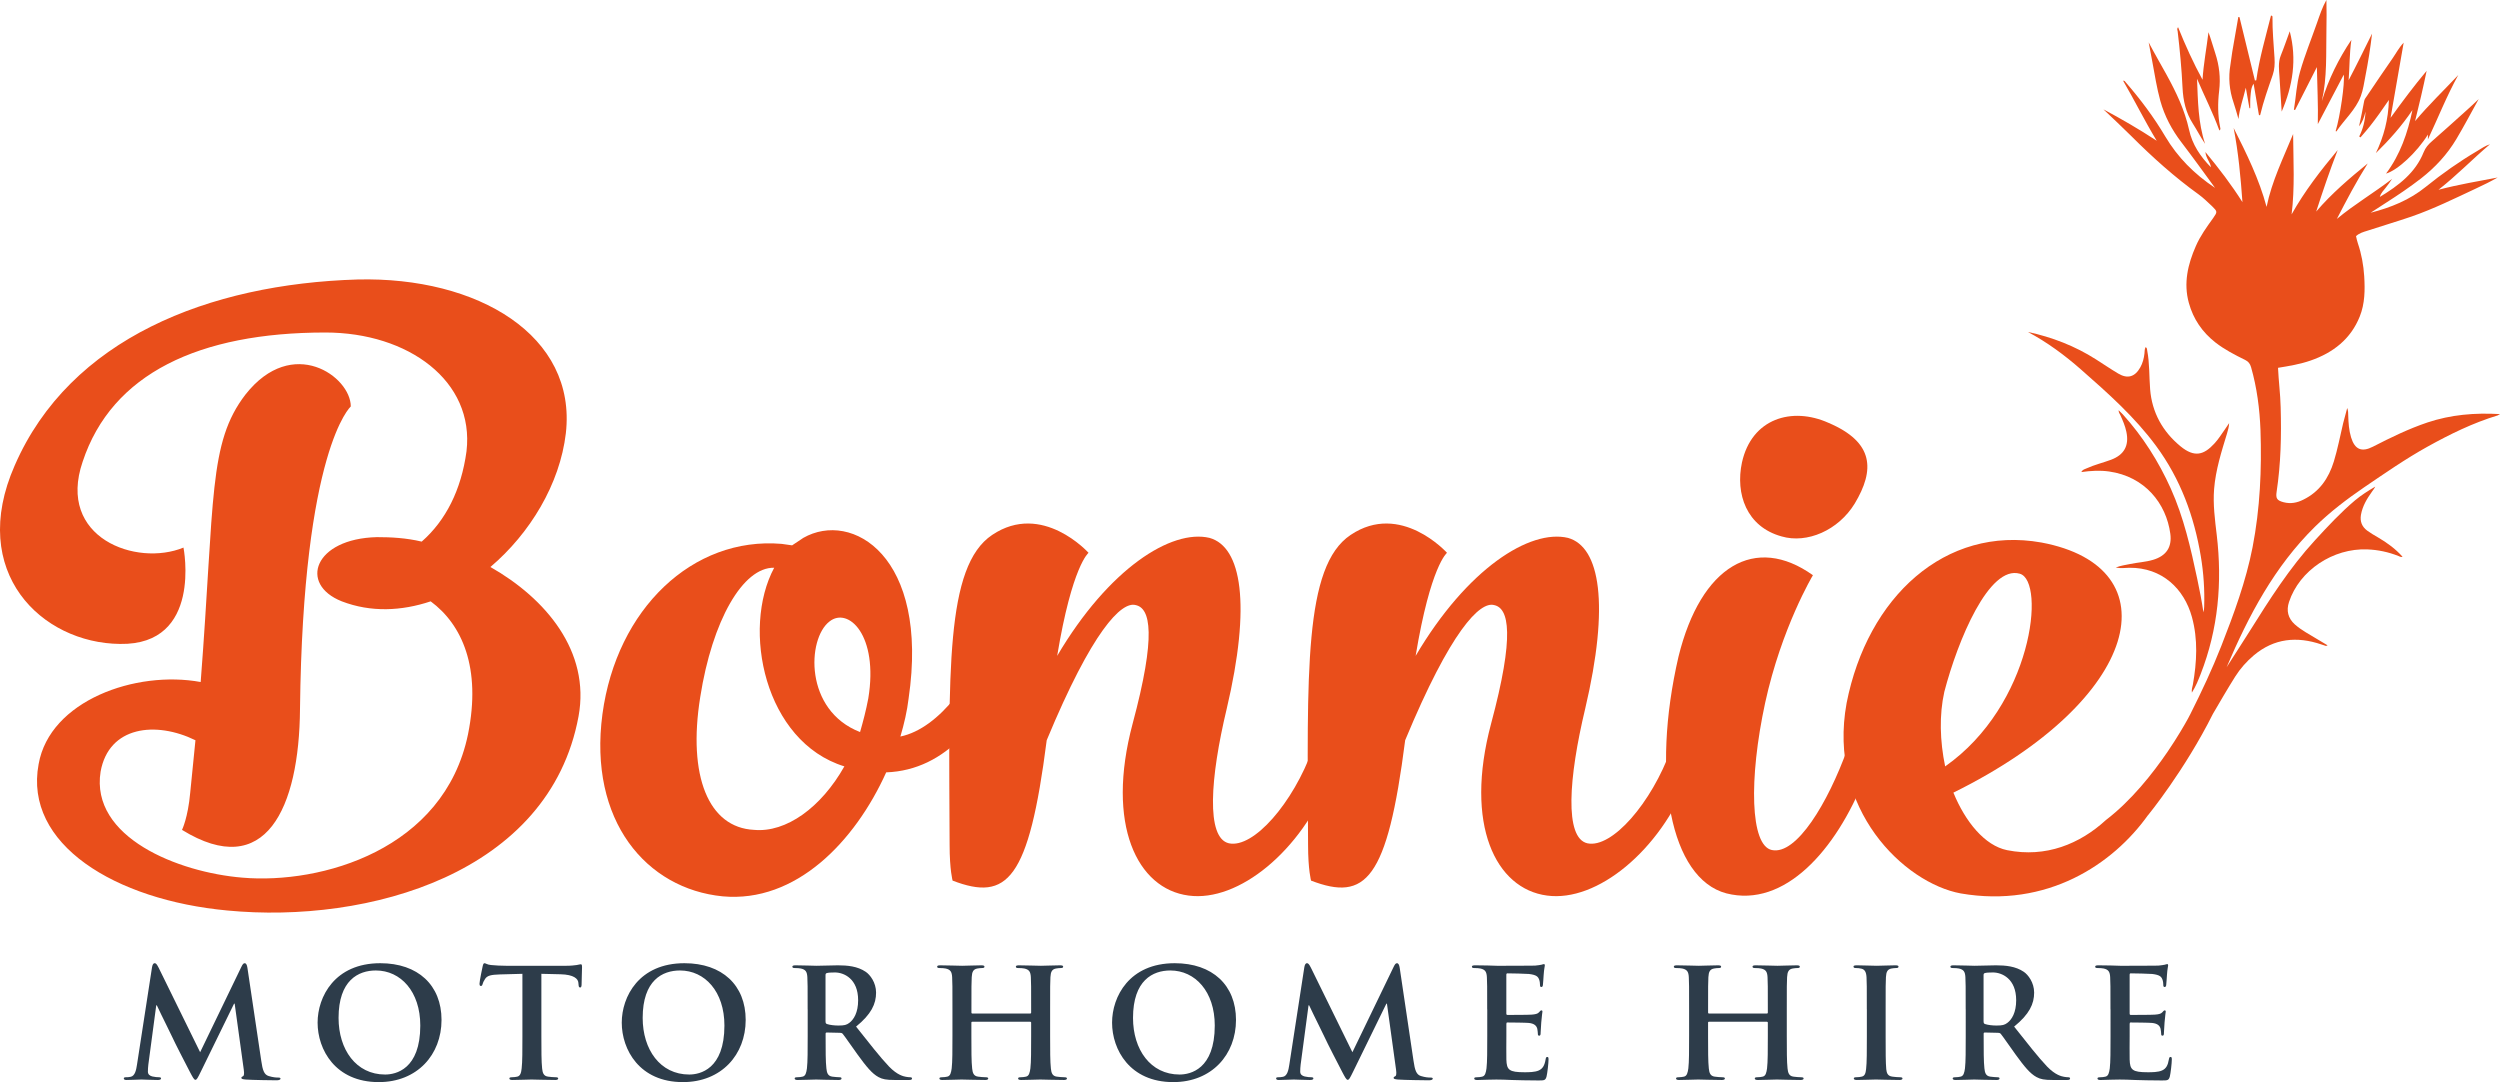
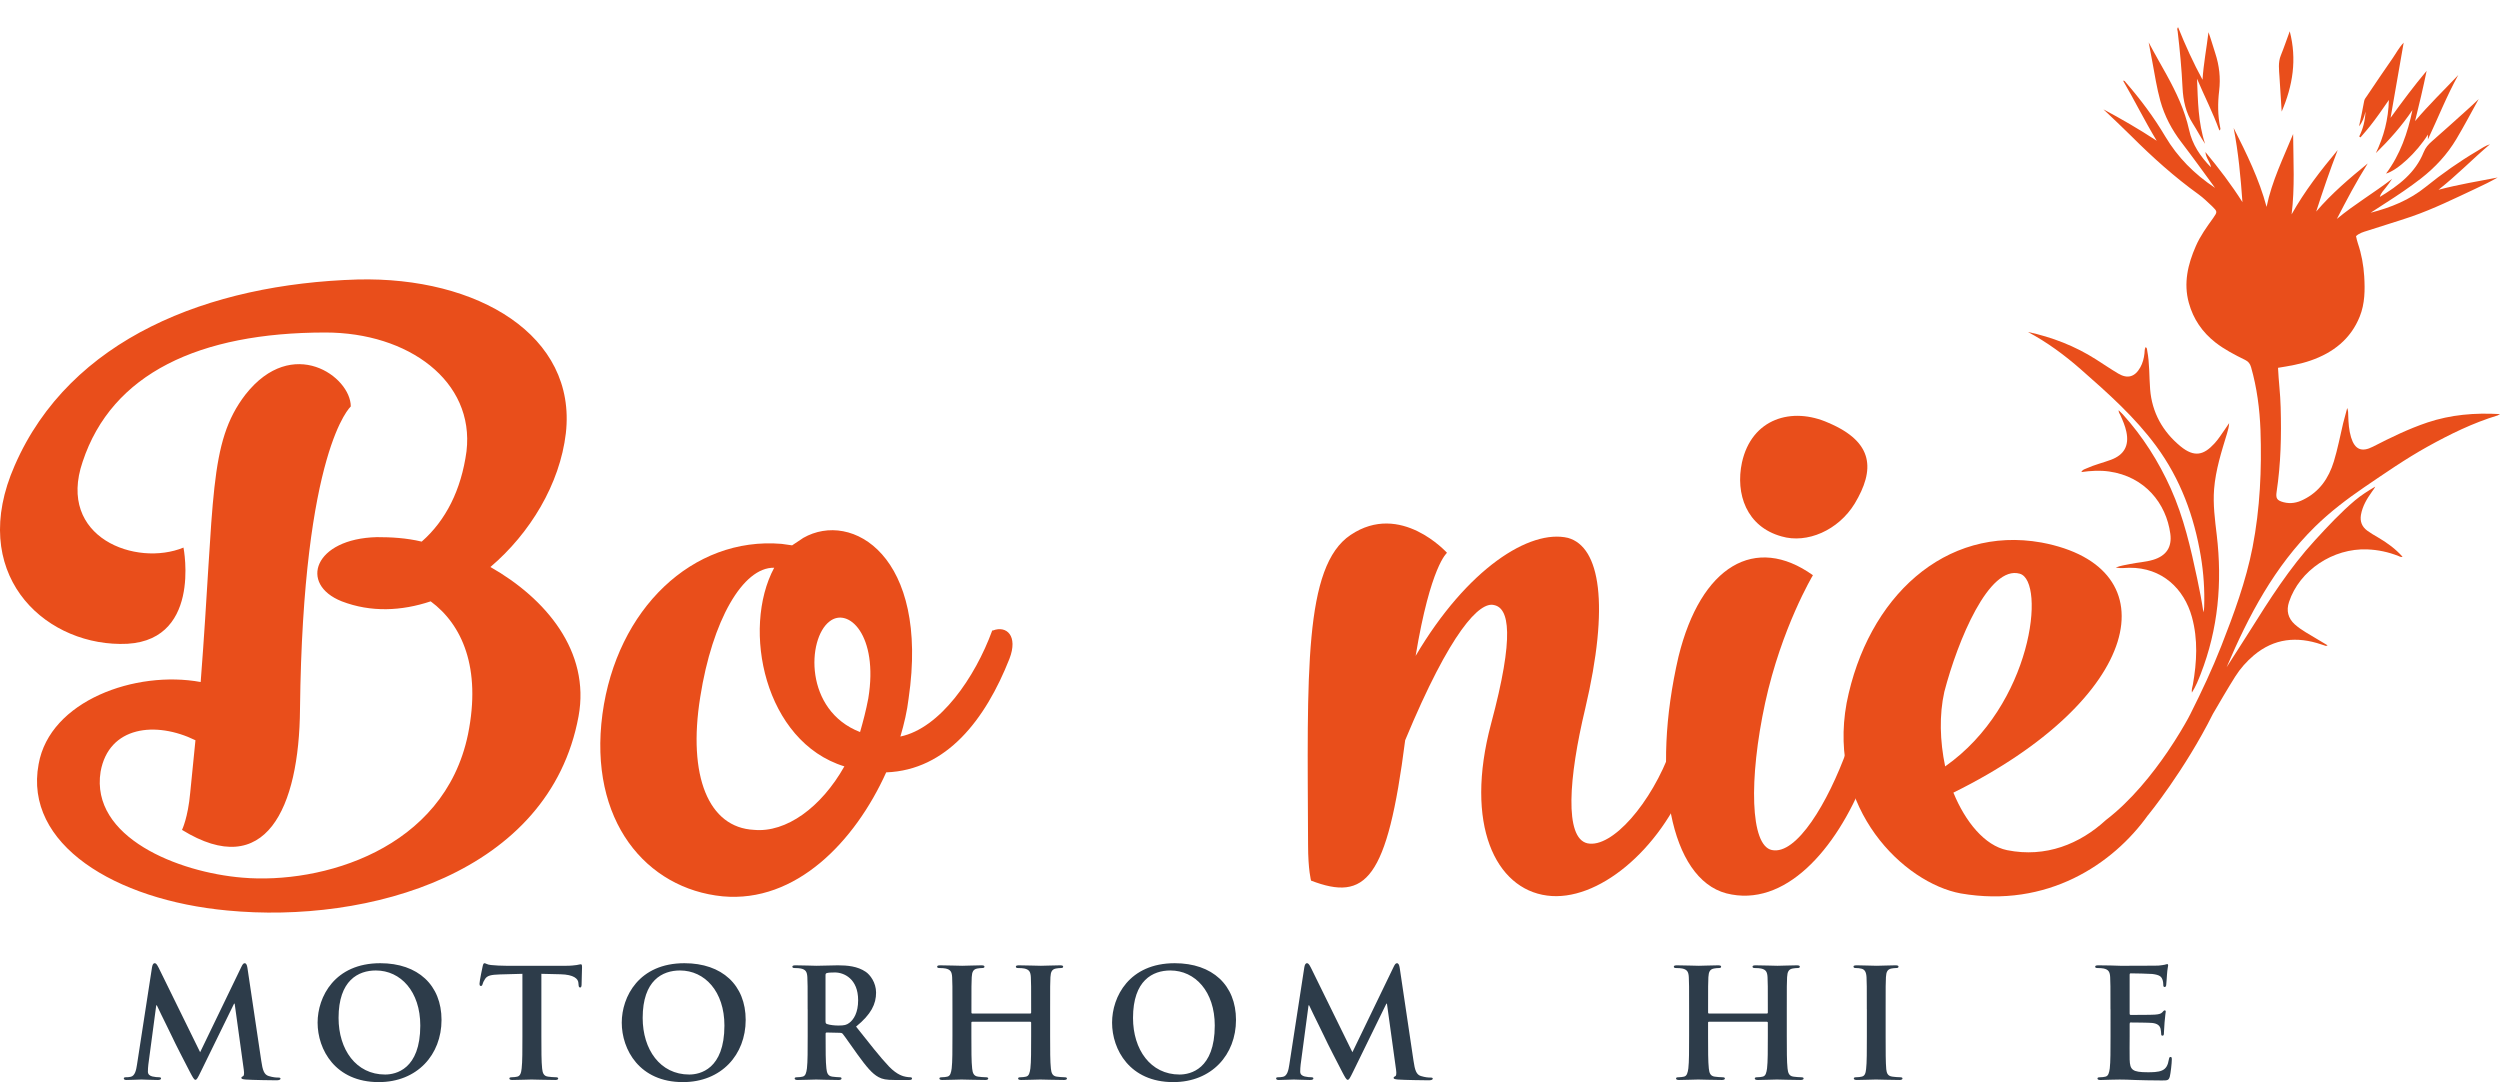
<svg xmlns="http://www.w3.org/2000/svg" version="1.1" id="Layer_1" x="0px" y="0px" width="1100.67px" height="476.42px" viewBox="0 0 1100.67 476.42" style="enable-background:new 0 0 1100.67 476.42;" xml:space="preserve">
  <style type="text/css">
	.st0{fill:#2D3C4A;}
	.st1{fill:#E94E1B;}
</style>
  <g>
    <g>
      <path class="st0" d="M66.94,425.8c0.2-1.14,0.6-1.74,1.14-1.74s0.93,0.34,1.8,2.07l18.23,37.13l18.16-37.59    c0.53-1.07,0.87-1.6,1.47-1.6c0.6,0,1,0.67,1.2,2.07l6.08,40.86c0.6,4.21,1.27,6.14,3.27,6.74c1.94,0.6,3.27,0.67,4.14,0.67    c0.6,0,1.07,0.07,1.07,0.47c0,0.53-0.8,0.74-1.74,0.74c-1.67,0-10.88-0.13-13.55-0.33c-1.54-0.13-1.94-0.33-1.94-0.74    c0-0.33,0.27-0.53,0.73-0.74c0.4-0.13,0.6-1,0.33-2.87l-4.01-29.05h-0.27l-14.56,29.78c-1.54,3.14-1.87,3.74-2.47,3.74    c-0.6,0-1.27-1.33-2.34-3.34c-1.6-3.07-6.88-13.29-7.68-15.16c-0.6-1.4-4.61-9.28-6.94-14.29h-0.27l-3.47,26.04    c-0.13,1.2-0.2,2.07-0.2,3.14c0,1.27,0.87,1.87,2,2.14c1.2,0.27,2.14,0.33,2.8,0.33c0.53,0,1,0.13,1,0.47c0,0.6-0.6,0.74-1.6,0.74    c-2.8,0-5.81-0.2-7.01-0.2c-1.27,0-4.47,0.2-6.61,0.2c-0.67,0-1.2-0.13-1.2-0.74c0-0.33,0.4-0.47,1.07-0.47c0.53,0,1,0,2-0.2    c1.87-0.4,2.4-3.01,2.74-5.28L66.94,425.8z" />
      <path class="st0" d="M139.83,450.24c0-11.42,7.55-26.17,27.58-26.17c16.63,0,26.98,9.68,26.98,24.97    c0,15.29-10.68,27.38-27.64,27.38C147.58,476.42,139.83,462.06,139.83,450.24z M185.04,451.51c0-14.96-8.61-24.24-19.56-24.24    c-7.68,0-16.42,4.27-16.42,20.9c0,13.89,7.68,24.91,20.5,24.91C174.22,473.08,185.04,470.81,185.04,451.51z" />
      <path class="st0" d="M230.02,428.74l-9.95,0.27c-3.87,0.13-5.48,0.47-6.48,1.94c-0.67,1-1,1.8-1.13,2.34    c-0.13,0.53-0.33,0.8-0.74,0.8c-0.47,0-0.6-0.34-0.6-1.07c0-1.07,1.27-7.15,1.4-7.68c0.2-0.87,0.4-1.27,0.8-1.27    c0.53,0,1.2,0.67,2.87,0.8c1.94,0.2,4.47,0.33,6.68,0.33h26.44c2.14,0,3.61-0.2,4.61-0.33c1-0.2,1.54-0.33,1.8-0.33    c0.47,0,0.53,0.4,0.53,1.4c0,1.4-0.2,6.01-0.2,7.75c-0.07,0.67-0.2,1.07-0.6,1.07c-0.53,0-0.67-0.33-0.74-1.34l-0.07-0.74    c-0.13-1.73-1.94-3.6-7.88-3.74l-8.41-0.2v27.38c0,6.14,0,11.42,0.33,14.29c0.2,1.87,0.6,3.34,2.6,3.6    c0.93,0.13,2.4,0.27,3.41,0.27c0.73,0,1.07,0.2,1.07,0.53c0,0.47-0.53,0.67-1.27,0.67c-4.41,0-8.61-0.2-10.48-0.2    c-1.54,0-5.74,0.2-8.41,0.2c-0.87,0-1.34-0.2-1.34-0.67c0-0.33,0.27-0.53,1.07-0.53c1,0,1.8-0.13,2.4-0.27    c1.34-0.27,1.74-1.73,1.94-3.67c0.33-2.81,0.33-8.08,0.33-14.22V428.74z" />
      <path class="st0" d="M273.74,450.24c0-11.42,7.54-26.17,27.58-26.17c16.63,0,26.98,9.68,26.98,24.97    c0,15.29-10.68,27.38-27.64,27.38C281.48,476.42,273.74,462.06,273.74,450.24z M318.94,451.51c0-14.96-8.61-24.24-19.56-24.24    c-7.68,0-16.43,4.27-16.43,20.9c0,13.89,7.68,24.91,20.5,24.91C308.12,473.08,318.94,470.81,318.94,451.51z" />
      <path class="st0" d="M355.58,444.37c0-10.15,0-12.02-0.13-14.16c-0.13-2.27-0.67-3.34-2.87-3.81c-0.53-0.13-1.67-0.2-2.6-0.2    c-0.74,0-1.13-0.13-1.13-0.6c0-0.47,0.47-0.6,1.47-0.6c3.54,0,7.75,0.2,9.15,0.2c2.27,0,7.34-0.2,9.41-0.2    c4.2,0,8.68,0.4,12.29,2.87c1.87,1.27,4.54,4.68,4.54,9.15c0,4.94-2.07,9.48-8.81,14.96c5.94,7.48,10.55,13.42,14.49,17.56    c3.74,3.87,6.48,4.34,7.48,4.54c0.74,0.13,1.34,0.2,1.87,0.2c0.53,0,0.8,0.2,0.8,0.53c0,0.53-0.47,0.67-1.27,0.67h-6.34    c-3.74,0-5.41-0.33-7.14-1.27c-2.87-1.54-5.41-4.68-9.15-9.82c-2.67-3.67-5.74-8.21-6.61-9.21c-0.33-0.4-0.74-0.47-1.2-0.47    l-5.81-0.13c-0.33,0-0.53,0.13-0.53,0.53v0.94c0,6.21,0,11.48,0.34,14.29c0.2,1.94,0.6,3.4,2.6,3.67c1,0.13,2.47,0.27,3.27,0.27    c0.53,0,0.8,0.2,0.8,0.53c0,0.47-0.47,0.67-1.34,0.67c-3.87,0-8.81-0.2-9.82-0.2c-1.27,0-5.48,0.2-8.15,0.2    c-0.87,0-1.33-0.2-1.33-0.67c0-0.33,0.26-0.53,1.07-0.53c1,0,1.8-0.13,2.4-0.27c1.34-0.27,1.67-1.73,1.94-3.67    c0.33-2.81,0.33-8.08,0.33-14.22V444.37z M363.46,449.64c0,0.74,0.13,1,0.6,1.2c1.4,0.47,3.41,0.67,5.07,0.67    c2.67,0,3.54-0.27,4.74-1.13c2-1.47,3.94-4.54,3.94-10.02c0-9.48-6.28-12.22-10.22-12.22c-1.67,0-2.87,0.07-3.54,0.26    c-0.47,0.13-0.6,0.4-0.6,0.94V449.64z" />
      <path class="st0" d="M453.58,446.24c0.2,0,0.4-0.13,0.4-0.47v-1.4c0-10.15,0-12.02-0.13-14.16c-0.13-2.27-0.67-3.34-2.87-3.81    c-0.53-0.13-1.67-0.2-2.6-0.2c-0.74,0-1.13-0.13-1.13-0.6c0-0.47,0.47-0.6,1.4-0.6c3.6,0,7.81,0.2,9.62,0.2    c1.6,0,5.81-0.2,8.41-0.2c0.94,0,1.4,0.13,1.4,0.6c0,0.47-0.4,0.6-1.2,0.6c-0.53,0-1.13,0.07-1.94,0.2    c-1.8,0.33-2.34,1.47-2.47,3.81c-0.13,2.14-0.13,4.01-0.13,14.16v11.75c0,6.14,0,11.42,0.33,14.29c0.2,1.87,0.6,3.34,2.6,3.6    c0.93,0.13,2.4,0.27,3.41,0.27c0.73,0,1.07,0.2,1.07,0.53c0,0.47-0.53,0.67-1.34,0.67c-4.34,0-8.55-0.2-10.42-0.2    c-1.54,0-5.74,0.2-8.35,0.2c-0.93,0-1.4-0.2-1.4-0.67c0-0.33,0.27-0.53,1.07-0.53c1,0,1.8-0.13,2.4-0.27    c1.34-0.27,1.67-1.73,1.94-3.67c0.33-2.81,0.33-8.08,0.33-14.22v-5.88c0-0.27-0.2-0.4-0.4-0.4h-25.51c-0.2,0-0.4,0.07-0.4,0.4    v5.88c0,6.14,0,11.42,0.34,14.29c0.2,1.87,0.6,3.34,2.6,3.6c0.94,0.13,2.4,0.27,3.41,0.27c0.74,0,1.07,0.2,1.07,0.53    c0,0.47-0.53,0.67-1.34,0.67c-4.34,0-8.55-0.2-10.42-0.2c-1.54,0-5.74,0.2-8.41,0.2c-0.87,0-1.33-0.2-1.33-0.67    c0-0.33,0.26-0.53,1.07-0.53c1,0,1.8-0.13,2.4-0.27c1.34-0.27,1.67-1.73,1.94-3.67c0.33-2.81,0.33-8.08,0.33-14.22v-11.75    c0-10.15,0-12.02-0.13-14.16c-0.13-2.27-0.67-3.34-2.87-3.81c-0.53-0.13-1.67-0.2-2.6-0.2c-0.74,0-1.13-0.13-1.13-0.6    c0-0.47,0.47-0.6,1.4-0.6c3.6,0,7.81,0.2,9.62,0.2c1.6,0,5.81-0.2,8.41-0.2c0.94,0,1.4,0.13,1.4,0.6c0,0.47-0.4,0.6-1.2,0.6    c-0.53,0-1.13,0.07-1.94,0.2c-1.8,0.33-2.34,1.47-2.47,3.81c-0.13,2.14-0.13,4.01-0.13,14.16v1.4c0,0.33,0.2,0.47,0.4,0.47H453.58    z" />
      <path class="st0" d="M489.61,450.24c0-11.42,7.54-26.17,27.58-26.17c16.63,0,26.98,9.68,26.98,24.97    c0,15.29-10.68,27.38-27.64,27.38C497.36,476.42,489.61,462.06,489.61,450.24z M534.82,451.51c0-14.96-8.61-24.24-19.56-24.24    c-7.68,0-16.43,4.27-16.43,20.9c0,13.89,7.68,24.91,20.5,24.91C524,473.08,534.82,470.81,534.82,451.51z" />
      <path class="st0" d="M574.26,425.8c0.2-1.14,0.6-1.74,1.13-1.74s0.94,0.34,1.8,2.07l18.23,37.13l18.16-37.59    c0.53-1.07,0.87-1.6,1.47-1.6s1,0.67,1.2,2.07l6.07,40.86c0.6,4.21,1.27,6.14,3.27,6.74c1.94,0.6,3.27,0.67,4.14,0.67    c0.6,0,1.07,0.07,1.07,0.47c0,0.53-0.8,0.74-1.73,0.74c-1.67,0-10.88-0.13-13.56-0.33c-1.54-0.13-1.94-0.33-1.94-0.74    c0-0.33,0.26-0.53,0.73-0.74c0.4-0.13,0.6-1,0.34-2.87l-4.01-29.05h-0.26l-14.56,29.78c-1.54,3.14-1.87,3.74-2.47,3.74    s-1.27-1.33-2.34-3.34c-1.6-3.07-6.88-13.29-7.68-15.16c-0.6-1.4-4.61-9.28-6.94-14.29h-0.27l-3.47,26.04    c-0.13,1.2-0.2,2.07-0.2,3.14c0,1.27,0.87,1.87,2,2.14c1.2,0.27,2.14,0.33,2.81,0.33c0.53,0,1,0.13,1,0.47    c0,0.6-0.6,0.74-1.6,0.74c-2.8,0-5.81-0.2-7.01-0.2c-1.27,0-4.47,0.2-6.61,0.2c-0.67,0-1.2-0.13-1.2-0.74    c0-0.33,0.4-0.47,1.07-0.47c0.53,0,1,0,2-0.2c1.87-0.4,2.4-3.01,2.74-5.28L574.26,425.8z" />
-       <path class="st0" d="M654.76,444.37c0-10.15,0-12.02-0.13-14.16c-0.13-2.27-0.67-3.34-2.87-3.81c-0.53-0.13-1.67-0.2-2.6-0.2    c-0.74,0-1.13-0.13-1.13-0.6c0-0.47,0.47-0.6,1.47-0.6c1.8,0,3.74,0.07,5.41,0.07c1.73,0.07,3.27,0.13,4.2,0.13    c2.14,0,15.42,0,16.69-0.07c1.27-0.13,2.34-0.27,2.87-0.4c0.34-0.07,0.74-0.27,1.07-0.27c0.34,0,0.4,0.27,0.4,0.6    c0,0.47-0.33,1.27-0.53,4.34c-0.07,0.67-0.2,3.61-0.33,4.41c-0.07,0.33-0.2,0.74-0.67,0.74c-0.47,0-0.6-0.34-0.6-0.94    c0-0.47-0.07-1.6-0.4-2.4c-0.47-1.2-1.13-2-4.47-2.4c-1.13-0.13-8.15-0.27-9.48-0.27c-0.33,0-0.47,0.2-0.47,0.67v16.89    c0,0.47,0.07,0.74,0.47,0.74c1.47,0,9.15,0,10.68-0.13c1.6-0.13,2.6-0.33,3.21-1c0.47-0.53,0.74-0.87,1.07-0.87    c0.27,0,0.47,0.13,0.47,0.53s-0.27,1.47-0.53,4.87c-0.07,1.34-0.27,4.01-0.27,4.47c0,0.53,0,1.27-0.6,1.27    c-0.47,0-0.6-0.27-0.6-0.6c-0.07-0.67-0.07-1.54-0.26-2.41c-0.34-1.33-1.27-2.34-3.74-2.6c-1.27-0.13-7.88-0.2-9.48-0.2    c-0.33,0-0.4,0.27-0.4,0.67v5.28c0,2.27-0.07,8.41,0,10.35c0.13,4.61,1.2,5.61,8.01,5.61c1.74,0,4.54,0,6.28-0.8    c1.73-0.8,2.54-2.2,3-4.94c0.13-0.73,0.27-1,0.74-1c0.53,0,0.53,0.53,0.53,1.2c0,1.54-0.53,6.08-0.87,7.41    c-0.47,1.74-1.07,1.74-3.61,1.74c-5.01,0-8.68-0.13-11.55-0.2c-2.87-0.13-4.94-0.2-6.94-0.2c-0.74,0-2.2,0-3.81,0.07    c-1.54,0-3.27,0.13-4.61,0.13c-0.87,0-1.33-0.2-1.33-0.67c0-0.33,0.26-0.53,1.07-0.53c1,0,1.8-0.13,2.4-0.27    c1.34-0.27,1.67-1.73,1.94-3.67c0.33-2.81,0.33-8.08,0.33-14.22V444.37z" />
      <path class="st0" d="M777.92,446.24c0.2,0,0.4-0.13,0.4-0.47v-1.4c0-10.15,0-12.02-0.13-14.16c-0.13-2.27-0.67-3.34-2.87-3.81    c-0.53-0.13-1.67-0.2-2.6-0.2c-0.74,0-1.14-0.13-1.14-0.6c0-0.47,0.47-0.6,1.4-0.6c3.6,0,7.81,0.2,9.62,0.2    c1.6,0,5.81-0.2,8.41-0.2c0.94,0,1.4,0.13,1.4,0.6c0,0.47-0.4,0.6-1.2,0.6c-0.53,0-1.13,0.07-1.94,0.2    c-1.8,0.33-2.34,1.47-2.47,3.81c-0.13,2.14-0.13,4.01-0.13,14.16v11.75c0,6.14,0,11.42,0.33,14.29c0.2,1.87,0.6,3.34,2.6,3.6    c0.94,0.13,2.4,0.27,3.41,0.27c0.74,0,1.07,0.2,1.07,0.53c0,0.47-0.53,0.67-1.34,0.67c-4.34,0-8.55-0.2-10.42-0.2    c-1.54,0-5.74,0.2-8.35,0.2c-0.94,0-1.4-0.2-1.4-0.67c0-0.33,0.27-0.53,1.07-0.53c1,0,1.8-0.13,2.4-0.27    c1.34-0.27,1.67-1.73,1.94-3.67c0.34-2.81,0.34-8.08,0.34-14.22v-5.88c0-0.27-0.2-0.4-0.4-0.4h-25.51c-0.2,0-0.4,0.07-0.4,0.4    v5.88c0,6.14,0,11.42,0.33,14.29c0.2,1.87,0.6,3.34,2.6,3.6c0.94,0.13,2.4,0.27,3.41,0.27c0.74,0,1.07,0.2,1.07,0.53    c0,0.47-0.53,0.67-1.34,0.67c-4.34,0-8.55-0.2-10.42-0.2c-1.54,0-5.74,0.2-8.41,0.2c-0.87,0-1.34-0.2-1.34-0.67    c0-0.33,0.27-0.53,1.07-0.53c1,0,1.8-0.13,2.41-0.27c1.33-0.27,1.67-1.73,1.94-3.67c0.33-2.81,0.33-8.08,0.33-14.22v-11.75    c0-10.15,0-12.02-0.13-14.16c-0.13-2.27-0.67-3.34-2.87-3.81c-0.53-0.13-1.67-0.2-2.6-0.2c-0.74,0-1.13-0.13-1.13-0.6    c0-0.47,0.47-0.6,1.4-0.6c3.61,0,7.81,0.2,9.62,0.2c1.6,0,5.81-0.2,8.41-0.2c0.93,0,1.4,0.13,1.4,0.6c0,0.47-0.4,0.6-1.2,0.6    c-0.53,0-1.13,0.07-1.94,0.2c-1.8,0.33-2.34,1.47-2.47,3.81c-0.13,2.14-0.13,4.01-0.13,14.16v1.4c0,0.33,0.2,0.47,0.4,0.47H777.92    z" />
      <path class="st0" d="M821.9,444.37c0-10.15,0-12.02-0.13-14.16c-0.13-2.27-0.8-3.41-2.27-3.74c-0.74-0.2-1.6-0.27-2.4-0.27    c-0.67,0-1.07-0.13-1.07-0.67c0-0.4,0.53-0.53,1.6-0.53c2.54,0,6.74,0.2,8.68,0.2c1.67,0,5.61-0.2,8.15-0.2    c0.87,0,1.4,0.13,1.4,0.53c0,0.53-0.4,0.67-1.07,0.67c-0.67,0-1.2,0.07-2,0.2c-1.8,0.33-2.34,1.47-2.47,3.81    c-0.13,2.14-0.13,4.01-0.13,14.16v11.75c0,6.48,0,11.75,0.27,14.62c0.2,1.8,0.67,3,2.67,3.27c0.94,0.13,2.4,0.27,3.41,0.27    c0.74,0,1.07,0.2,1.07,0.53c0,0.47-0.53,0.67-1.27,0.67c-4.41,0-8.61-0.2-10.42-0.2c-1.54,0-5.74,0.2-8.41,0.2    c-0.87,0-1.34-0.2-1.34-0.67c0-0.33,0.27-0.53,1.07-0.53c1,0,1.8-0.13,2.41-0.27c1.33-0.27,1.73-1.4,1.94-3.34    c0.33-2.81,0.33-8.08,0.33-14.56V444.37z" />
-       <path class="st0" d="M865.43,444.37c0-10.15,0-12.02-0.13-14.16c-0.13-2.27-0.67-3.34-2.87-3.81c-0.53-0.13-1.67-0.2-2.6-0.2    c-0.74,0-1.13-0.13-1.13-0.6c0-0.47,0.47-0.6,1.47-0.6c3.54,0,7.75,0.2,9.15,0.2c2.27,0,7.35-0.2,9.42-0.2    c4.21,0,8.68,0.4,12.29,2.87c1.87,1.27,4.54,4.68,4.54,9.15c0,4.94-2.07,9.48-8.81,14.96c5.94,7.48,10.55,13.42,14.49,17.56    c3.74,3.87,6.48,4.34,7.48,4.54c0.74,0.13,1.34,0.2,1.87,0.2c0.53,0,0.8,0.2,0.8,0.53c0,0.53-0.47,0.67-1.27,0.67h-6.34    c-3.74,0-5.41-0.33-7.15-1.27c-2.87-1.54-5.41-4.68-9.15-9.82c-2.67-3.67-5.74-8.21-6.61-9.21c-0.34-0.4-0.74-0.47-1.2-0.47    l-5.81-0.13c-0.34,0-0.53,0.13-0.53,0.53v0.94c0,6.21,0,11.48,0.33,14.29c0.2,1.94,0.6,3.4,2.6,3.67c1,0.13,2.47,0.27,3.27,0.27    c0.53,0,0.8,0.2,0.8,0.53c0,0.47-0.47,0.67-1.34,0.67c-3.87,0-8.81-0.2-9.82-0.2c-1.27,0-5.47,0.2-8.14,0.2    c-0.87,0-1.34-0.2-1.34-0.67c0-0.33,0.27-0.53,1.07-0.53c1,0,1.8-0.13,2.41-0.27c1.33-0.27,1.67-1.73,1.94-3.67    c0.33-2.81,0.33-8.08,0.33-14.22V444.37z M873.31,449.64c0,0.74,0.13,1,0.6,1.2c1.4,0.47,3.4,0.67,5.07,0.67    c2.67,0,3.54-0.27,4.74-1.13c2-1.47,3.94-4.54,3.94-10.02c0-9.48-6.28-12.22-10.22-12.22c-1.67,0-2.87,0.07-3.54,0.26    c-0.47,0.13-0.6,0.4-0.6,0.94V449.64z" />
      <path class="st0" d="M929.17,444.37c0-10.15,0-12.02-0.13-14.16c-0.13-2.27-0.67-3.34-2.87-3.81c-0.53-0.13-1.67-0.2-2.6-0.2    c-0.74,0-1.13-0.13-1.13-0.6c0-0.47,0.47-0.6,1.47-0.6c1.8,0,3.74,0.07,5.41,0.07c1.74,0.07,3.27,0.13,4.21,0.13    c2.14,0,15.42,0,16.69-0.07c1.27-0.13,2.34-0.27,2.87-0.4c0.33-0.07,0.73-0.27,1.07-0.27c0.33,0,0.4,0.27,0.4,0.6    c0,0.47-0.33,1.27-0.53,4.34c-0.07,0.67-0.2,3.61-0.33,4.41c-0.07,0.33-0.2,0.74-0.67,0.74c-0.47,0-0.6-0.34-0.6-0.94    c0-0.47-0.07-1.6-0.4-2.4c-0.47-1.2-1.14-2-4.47-2.4c-1.14-0.13-8.15-0.27-9.48-0.27c-0.33,0-0.47,0.2-0.47,0.67v16.89    c0,0.47,0.07,0.74,0.47,0.74c1.47,0,9.15,0,10.68-0.13c1.6-0.13,2.6-0.33,3.21-1c0.47-0.53,0.74-0.87,1.07-0.87    c0.27,0,0.47,0.13,0.47,0.53s-0.27,1.47-0.53,4.87c-0.07,1.34-0.27,4.01-0.27,4.47c0,0.53,0,1.27-0.6,1.27    c-0.47,0-0.6-0.27-0.6-0.6c-0.07-0.67-0.07-1.54-0.27-2.41c-0.33-1.33-1.27-2.34-3.74-2.6c-1.27-0.13-7.88-0.2-9.48-0.2    c-0.33,0-0.4,0.27-0.4,0.67v5.28c0,2.27-0.07,8.41,0,10.35c0.13,4.61,1.2,5.61,8.01,5.61c1.73,0,4.54,0,6.28-0.8    c1.74-0.8,2.54-2.2,3-4.94c0.13-0.73,0.27-1,0.74-1c0.53,0,0.53,0.53,0.53,1.2c0,1.54-0.53,6.08-0.87,7.41    c-0.47,1.74-1.07,1.74-3.61,1.74c-5.01,0-8.68-0.13-11.55-0.2c-2.87-0.13-4.94-0.2-6.94-0.2c-0.74,0-2.2,0-3.81,0.07    c-1.54,0-3.27,0.13-4.61,0.13c-0.87,0-1.34-0.2-1.34-0.67c0-0.33,0.27-0.53,1.07-0.53c1,0,1.8-0.13,2.41-0.27    c1.33-0.27,1.67-1.73,1.94-3.67c0.33-2.81,0.33-8.08,0.33-14.22V444.37z" />
    </g>
    <g>
      <path class="st1" d="M6.48,204.92c24.33-55.89,85.48-79.9,150.91-81.87c52.93-1.31,96.66,24.66,91.73,67.73    c-2.63,22.36-15.78,44.06-33.21,58.85c24.33,13.81,44.06,37.15,38.8,65.76c-12.82,69.37-92.72,91.4-154.53,85.48    c-49.65-4.6-89.76-29.26-83.18-64.44c4.93-27.95,42.74-41.43,71.35-36.16c6.25-80.88,3.29-105.21,19.73-126.58    c20.71-26.3,46.36-7.89,46.36,5.26c0,0-21.04,18.74-22.36,133.16c-0.33,43.73-15.12,75.95-51.95,53.26c0,0,2.63-5.26,3.62-16.44    l2.3-23.02c-17.43-8.55-38.14-6.25-41.76,13.81c-4.6,28.93,34.19,44.38,62.47,46.68c34.52,2.96,88.77-12.16,99.29-63.13    c5.92-29.26-2.63-48.33-16.44-58.52c-12.82,4.28-26.3,4.93-39.13,0c-19.07-7.56-12.16-27.61,15.45-28.27    c6.25,0,12.82,0.33,19.73,1.97c10.52-9.2,17.42-22.68,19.73-39.78c3.62-30.91-25.64-52.28-62.14-52.28    c-55.57,0-94.03,18.08-106.86,56.88c-11.51,33.53,23.67,46.36,44.39,37.81c0,0,8.55,43.07-27.95,42.42    C18.32,283.17-14.23,251.94,6.48,204.92z" />
      <path class="st1" d="M348.74,240.1l4.93-3.29c21.37-12.17,55.56,7.89,46.36,70.69c-0.66,5.59-1.97,11.18-3.62,16.77    c17.42-3.62,32.88-25.97,40.44-46.69h0.33c5.91-2.3,11.18,2.3,7.23,12.5c-10.52,26.63-27.61,48.99-54.25,49.97    c-13.81,30.58-39.78,57.54-72,54.58c-33.54-3.29-59.18-33.2-52.93-80.22c6.25-46.36,39.78-78.25,78.91-74.96L348.74,240.1z     M340.85,249.96c-13.81-0.33-27.29,23.35-32.55,56.88c-5.59,34.85,3.62,57.54,23.67,58.52c14.14,1.32,29.59-9.86,39.78-27.95    C336.58,326.57,326.38,276.93,340.85,249.96z M378.66,322.3c1.32-4.6,2.63-9.53,3.62-14.8c4.6-27.95-8.88-40.44-17.1-33.87    C355.32,281.2,354,312.76,378.66,322.3z" />
-       <path class="st1" d="M436.84,235.5c22.03-14.8,42.41,7.89,42.41,7.89s-7.23,5.59-13.81,45.37c22.69-38.47,50.3-55.9,67.07-51.95    c14.14,3.95,18.41,29.26,7.56,75.29c-7.23,30.25-9.2,56.88,0.99,59.18c10.85,2.3,28.27-17.75,36.82-41.43h0.33    c5.92-1.97,11.18,2.3,7.23,12.82c-12.49,31.89-40.11,54.58-62.14,51.62c-22.68-2.96-36.49-31.23-24.66-75.62    c10.52-39.13,7.89-50.96,1.32-52.28c-6.25-1.65-19.07,11.18-39.13,59.51c-7.89,61.81-17.42,71.02-41.43,61.81    c0,0-1.32-4.6-1.32-15.78C417.78,296.33,416.13,249.31,436.84,235.5z" />
      <path class="st1" d="M594.66,235.5c22.03-14.8,42.41,7.89,42.41,7.89s-7.23,5.59-13.81,45.37c22.69-38.47,50.3-55.9,67.07-51.95    c14.14,3.95,18.41,29.26,7.56,75.29c-7.23,30.25-9.2,56.88,0.99,59.18c10.85,2.3,28.27-17.75,36.82-41.43h0.33    c5.92-1.97,11.18,2.3,7.23,12.82c-12.49,31.89-40.11,54.58-62.14,51.62c-22.68-2.96-36.49-31.23-24.66-75.62    c10.52-39.13,7.89-50.96,1.32-52.28c-6.25-1.65-19.07,11.18-39.13,59.51c-7.89,61.81-17.42,71.02-41.43,61.81    c0,0-1.32-4.6-1.32-15.78C575.59,296.33,573.94,249.31,594.66,235.5z" />
      <path class="st1" d="M813.63,329.86c5.92-1.97,11.18,2.3,7.23,12.82c-12.5,31.57-35.18,57.21-60.83,50.63    c-24.66-6.57-33.21-51.61-21.04-104.22c9.87-40.11,33.87-53.92,59.18-35.84c0,0-13.81,23.02-21.04,56.22    c-7.23,33.53-6.57,62.8,2.96,64.77c10.85,2.3,24.66-20.72,33.21-44.39H813.63z M784.36,236.16    c-15.45-4.27-20.38-18.74-17.43-32.55c4.28-19.4,22.03-24.66,38.14-17.43c20.06,8.55,20.38,20.72,11.51,35.51    C809.35,233.53,795.54,239.45,784.36,236.16z" />
      <g>
        <path class="st1" d="M1068.73,186c-8.34,2.81-16.19,6.65-24,10.66c-4.95,2.54-7.98,1.29-9.63-4.1c-0.94-3.12-1.16-6.38-1.25-9.63     c0-1.07,0-2.14-0.45-3.3c-0.58,2.23-1.2,4.46-1.78,6.69c-1.34,5.62-2.41,11.33-4.1,16.86c-2.27,7.36-6.33,13.34-13.47,16.82     c-2.72,1.38-5.58,1.92-8.65,1.12c-2.9-0.76-3.52-1.65-3.08-4.59c1.87-12.35,2.14-24.75,1.78-37.24     c-0.13-5.75-0.89-11.46-1.16-17.35c4.95-0.8,9.77-1.61,14.36-3.21c9.9-3.43,17.66-9.46,21.63-19.4     c2.27-5.66,2.32-11.69,1.96-17.66c-0.31-4.95-1.2-9.86-2.81-14.58c-0.36-0.98-0.54-2.05-0.8-3.12c1.43-1.34,3.21-1.83,4.91-2.36     c6.51-2.14,13.07-4.06,19.58-6.29c9.72-3.39,18.96-7.94,28.28-12.31c3.26-1.52,6.47-3.08,9.59-4.86     c-8.52,1.65-17.08,3.03-26.05,5.4c8.25-6.51,15.12-13.65,22.66-20.03c-2.05,0.62-3.79,1.87-5.58,2.94     c-7.94,4.68-15.48,9.99-22.66,15.79c-7.14,5.8-15.43,9.14-24.31,11.42c2.27-1.47,4.5-2.94,6.82-4.42     c5.22-3.35,10.39-6.82,15.34-10.66c6.24-4.86,11.55-10.57,15.61-17.39c3.43-5.75,6.51-11.64,9.81-17.57     c-1.83,1.74-3.66,3.48-5.53,5.13c-5,4.5-9.95,8.97-14.99,13.38c-1.61,1.38-2.9,2.85-3.7,4.86c-3.66,9.14-11.02,14.67-19.31,19.71     c0.49-1.83,1.69-2.85,2.59-4.06c0.94-1.25,1.96-2.5,2.81-3.88c-7.94,6.11-16.59,11.19-24.31,17.62     c4.28-8.3,8.61-16.55,13.6-24.44c-8.03,6.56-15.92,13.25-22.7,21.19c2.94-9.1,6.02-18.15,9.46-27.07     c-7.45,8.92-14.58,18.11-20.29,28.32c1.47-11.82,0.76-23.59,0.67-35.37c-4.33,10.53-9.37,20.74-11.69,32.07     c-3.26-12.22-8.83-23.51-14.5-34.74c2.1,10.75,3.08,21.63,3.88,32.65c-4.82-7.63-10.26-14.76-16.32-22.08     c0.27,2.81,2.19,4.46,2.45,6.73c-4.64-4.68-8.25-10.08-9.63-16.5c-1.92-8.7-5.66-16.5-9.9-24.22c-2.59-4.73-5.35-9.41-7.89-14.27     c0.54,2.85,1.07,5.66,1.61,8.52c1.07,5.75,1.96,11.55,3.52,17.22c1.87,6.69,5.04,12.71,9.28,18.24     c4.95,6.47,9.72,13.11,14.81,20.07c-9.19-6.11-16.46-13.47-21.9-22.61c-5.04-8.52-10.93-16.37-17.39-23.82     c-0.27-0.31-0.4-0.8-1.2-0.76c5.04,8.61,9.37,17.44,14.81,26.45c-7.94-5.22-15.61-9.63-23.46-13.83     c4.1,3.92,8.25,7.76,12.27,11.77c9.28,9.28,19,18.02,29.66,25.69c2.1,1.52,3.97,3.39,5.89,5.17c2.41,2.36,2.41,2.5,0.54,5.17     c-2.85,3.97-5.71,7.89-7.67,12.4c-3.52,8.03-5.49,16.28-3.08,25.02c1.96,7.14,5.93,12.89,11.73,17.44     c4.01,3.12,8.52,5.44,13.07,7.67c1.43,0.71,2.14,1.65,2.59,3.17c2.59,9.05,3.79,18.38,4.15,27.74     c0.58,17.26-0.18,34.48-3.48,51.52c-2.94,15.03-8.21,29.3-13.78,43.53c-4.01,10.21-8.65,20.07-13.56,29.84     c0,0-0.36,0.71-1.07,2.05c-1.52,2.77-4.64,8.21-8.97,14.58c-6.6,9.68-16.01,21.59-27.21,30.15     c-11.42,10.48-26.4,16.68-43.49,13.25c-9.86-2.01-18.38-12.49-23.64-25.33c83.18-41.08,96.65-99.28,38.76-110.12     c-42.37-7.58-76.58,24-85.77,70.65c-8.56,46.7,25.29,79.26,50.27,83.85c37.96,6.56,66.99-12.8,82.42-34.48h0.04     c0,0,16.01-19.54,28.55-44.6c3.21-5.49,6.42-11.02,9.81-16.41c2.23-3.52,4.95-6.6,8.16-9.32c8.97-7.54,19-8.47,29.75-4.82     c0.67,0.22,1.38,0.45,2.05,0.67c0.13,0,0.27-0.13,0.71-0.27c-3.3-2.01-6.47-3.88-9.63-5.75c-1.69-1.03-3.3-2.14-4.82-3.48     c-2.99-2.72-3.79-6.07-2.54-9.86c4.59-13.92,19.4-23.77,34.48-23.15c4.73,0.18,9.28,1.16,13.69,2.9     c0.49,0.18,1.03,0.62,1.83,0.36c-3.12-3.52-6.82-6.2-10.79-8.52c-1.65-0.94-3.3-1.92-4.82-3.03c-2.27-1.69-3.21-4.01-2.72-6.91     c0.67-3.84,2.59-7.05,4.82-10.17c0.49-0.71,1.07-1.38,1.47-2.27c-3.08,1.83-6.16,3.75-8.92,6.07c-6.33,5.35-12,11.46-17.62,17.57     c-11.24,12.22-20.07,26.18-28.86,40.19c-3.3,5.26-6.69,10.44-10.04,15.7c9.68-22.75,21.1-44.38,38.94-61.91     c6.6-6.47,13.92-12.04,21.54-17.26c9.19-6.24,18.29-12.58,28.01-17.97c9.9-5.49,19.98-10.44,30.86-13.74     c0.22-0.09,0.45-0.27,1.03-0.58C1089.56,181.67,1079.03,182.56,1068.73,186z M856.03,304.55c5.93-22.7,19.71-55.89,33.23-51.96     c11.51,3.3,5.58,57.89-32.87,84.83C854.06,326.23,853.75,314.72,856.03,304.55z" />
        <path class="st1" d="M949.24,196.31c10.76,14.58,16.79,31.02,19.73,48.73c1.21,7.32,1.7,14.69,1.46,22.11     c-0.03,0.8-0.1,1.6-0.33,2.43c-0.73-4.91-1.67-9.77-2.7-14.61c-2.88-13.61-5.96-27.19-11.7-39.94     c-5.37-11.92-12.32-22.88-21.11-32.61c-0.48-0.53-1.01-1.01-1.83-1.81c-0.01,1.07,0.49,1.55,0.74,2.11     c1.09,2.38,2.13,4.79,2.67,7.37c1.29,6.07-0.94,10.17-6.78,12.34c-3.55,1.32-7.26,2.19-10.72,3.77     c-0.78,0.36-1.74,0.48-2.33,1.64c4.17-0.58,8.17-0.83,12.21-0.26c15.78,2.23,25.18,14.08,26.97,27.41     c0.8,5.93-1.81,9.72-7.51,11.46c-3.37,1.03-6.93,1.16-10.37,1.9c-1.92,0.42-3.89,0.62-6.17,1.52c2.31,0.47,4.18,0.12,6.02,0.1     c14.46-0.14,24.13,9.3,27.54,21.67c2.72,9.89,2.17,19.83,0.42,29.79c-0.18,1.04-0.65,2.04-0.44,3.52     c1.74-2.77,2.82-5.49,3.89-8.22c7.71-19.79,9.54-40.24,7.06-61.21c-0.79-6.71-1.7-13.42-1.16-20.22     c0.68-8.46,3.25-16.45,5.69-24.48c0.44-1.45,0.85-2.91,0.93-4.53c-1.38,2.02-2.74,4.07-4.17,6.07c-0.73,1.03-1.51,2.03-2.37,2.96     c-4.54,4.92-8.67,6.27-14.9,1.15c-7.77-6.4-12.54-14.8-13.35-25.13c-0.44-5.66-0.21-11.38-1.28-16.99     c-0.1-0.51,0.01-1.09-0.69-1.55c-0.51,0.89-0.42,1.87-0.52,2.78c-0.23,2.18-0.77,4.27-1.85,6.19c-2.35,4.18-5.6,5.14-9.71,2.69     c-3.33-1.98-6.54-4.17-9.81-6.25c-9.22-5.88-19.27-9.75-30-12.08c8.55,4.54,16.3,10.28,23.55,16.66     C928.09,173.13,939.83,183.56,949.24,196.31z" />
        <path class="st1" d="M1040.88,44.43c-0.67,3.72-1.45,7.41-2.26,11.15c1.46-1.72,2.2-3.77,2.84-6.47     c-0.19,4.23-1.14,7.69-2.77,10.98c0.19,0.13,0.37,0.27,0.56,0.4c1.38-1.62,2.8-3.21,4.13-4.88c1.46-1.84,2.84-3.73,4.22-5.64     c1.3-1.8,2.54-3.65,4.15-5.96c-0.21,8.6-2.26,16.13-5.72,23.38c5.95-5.82,11.45-11.99,16.1-18.95     c-2.11,10.09-5.39,19.66-11.64,28c5.11-1.51,13.49-9.26,18.45-17.19c0,0.89-0.01,1.52-0.01,2.15     c4.45-9.44,8.27-19.17,13.37-28.36c-6.35,6.73-13.01,13.13-19.02,20.28c1.83-7.36,3.56-14.7,5.09-22.13     c-5.61,6.69-10.79,13.63-15.88,20.69c1.9-10.89,3.8-21.78,5.77-33.1c-2.15,2.28-3.38,4.76-4.94,6.98     c-3.83,5.47-7.54,11.02-11.28,16.56C1041.58,42.97,1041.01,43.67,1040.88,44.43z" />
-         <path class="st1" d="M1020.05,29.54c0.15,8.55,0.62,16.73,0.41,25.1c3.8-7.24,7.6-14.48,11.42-21.77     c0.54,3.61-1.57,18.32-3.55,24.8c0.04,0.19,0.26,0.28,0.38,0.1c3.51-5.21,8.44-9.44,10.7-15.5c1.04-2.81,1.42-5.79,1.99-8.7     c1.22-6.19,2.21-12.43,2.94-18.76c-3.42,6.87-6.73,13.73-10.31,20.51c0.46-5.93,0.34-11.87,1.21-17.78     c-5.63,8.37-10.05,17.32-13.01,26.98c2.4-10.46,1.81-21.03,2.02-31.55c0.09-4.31,0.1-8.63-0.01-12.98     c-1.81,3.22-2.95,6.7-4.15,10.13c-2.5,7.14-5.36,14.16-7.45,21.45c-1.58,5.51-1.78,11.19-2.71,16.77     c0.18,0.02,0.35,0.04,0.53,0.06C1013.59,42.24,1016.73,36.07,1020.05,29.54z" />
-         <path class="st1" d="M985.53,52.41c0.44-4.55,2.05-8.8,3.23-13.8c0.6,3.39,1.09,6.21,1.59,9.02c0.12,0,0.23-0.01,0.35-0.01     c0.03-1.77-0.06-3.54,0.12-5.29c0.19-1.83,0.21-3.72,1.37-5.47c0.79,4.63,1.57,9.26,2.35,13.8c0.36,0.15,0.52,0.1,0.57-0.11     c1.41-5.98,3.49-11.74,5.49-17.54c0.84-2.43,0.96-4.93,0.8-7.47c-0.37-6.02-0.97-12.04-0.9-18.09c0-0.28-0.08-0.53-0.66-0.59     c-2.34,9.43-5.14,18.79-6.48,28.5c-0.2,0.03-0.39,0.06-0.59,0.09c-2.27-9.3-4.54-18.61-6.8-27.91c-0.17-0.02-0.34-0.04-0.51-0.06     c-0.89,5.1-1.8,10.19-2.66,15.3c-0.32,1.87-0.48,3.76-0.8,5.63c-0.99,5.73-0.5,11.31,1.38,16.8     C984.19,47.58,984.82,50.01,985.53,52.41z" />
        <path class="st1" d="M960.9,38.61c0.27,5.7,1.45,11.02,4.58,15.89c1.84,2.87,3.38,5.93,5.35,8.83     c-3.1-9.33-3.15-18.99-3.55-28.67c3.22,7.62,7.01,14.97,9.84,22.8c0.65-0.47,0.44-0.91,0.36-1.32c-1.1-5.36-1.1-10.79-0.46-16.16     c0.68-5.69,0.06-11.13-1.71-16.52c-1.01-3.06-1.86-6.18-2.99-9.27c-0.83,6.97-2.17,13.85-2.62,20.93     c-4.05-7.45-7.54-15.1-10.76-23.13c-0.65,0.72-0.25,1.32-0.19,1.81C959.72,22.07,960.51,30.33,960.9,38.61z" />
        <path class="st1" d="M1004.55,49.13c4.89-11.37,6.77-22.95,3.55-35.35c-1.35,3.67-2.52,7.16-3.91,10.57     c-1.29,3.17-0.79,6.39-0.6,9.61C1003.88,38.99,1004.22,44.01,1004.55,49.13z" />
      </g>
    </g>
  </g>
</svg>